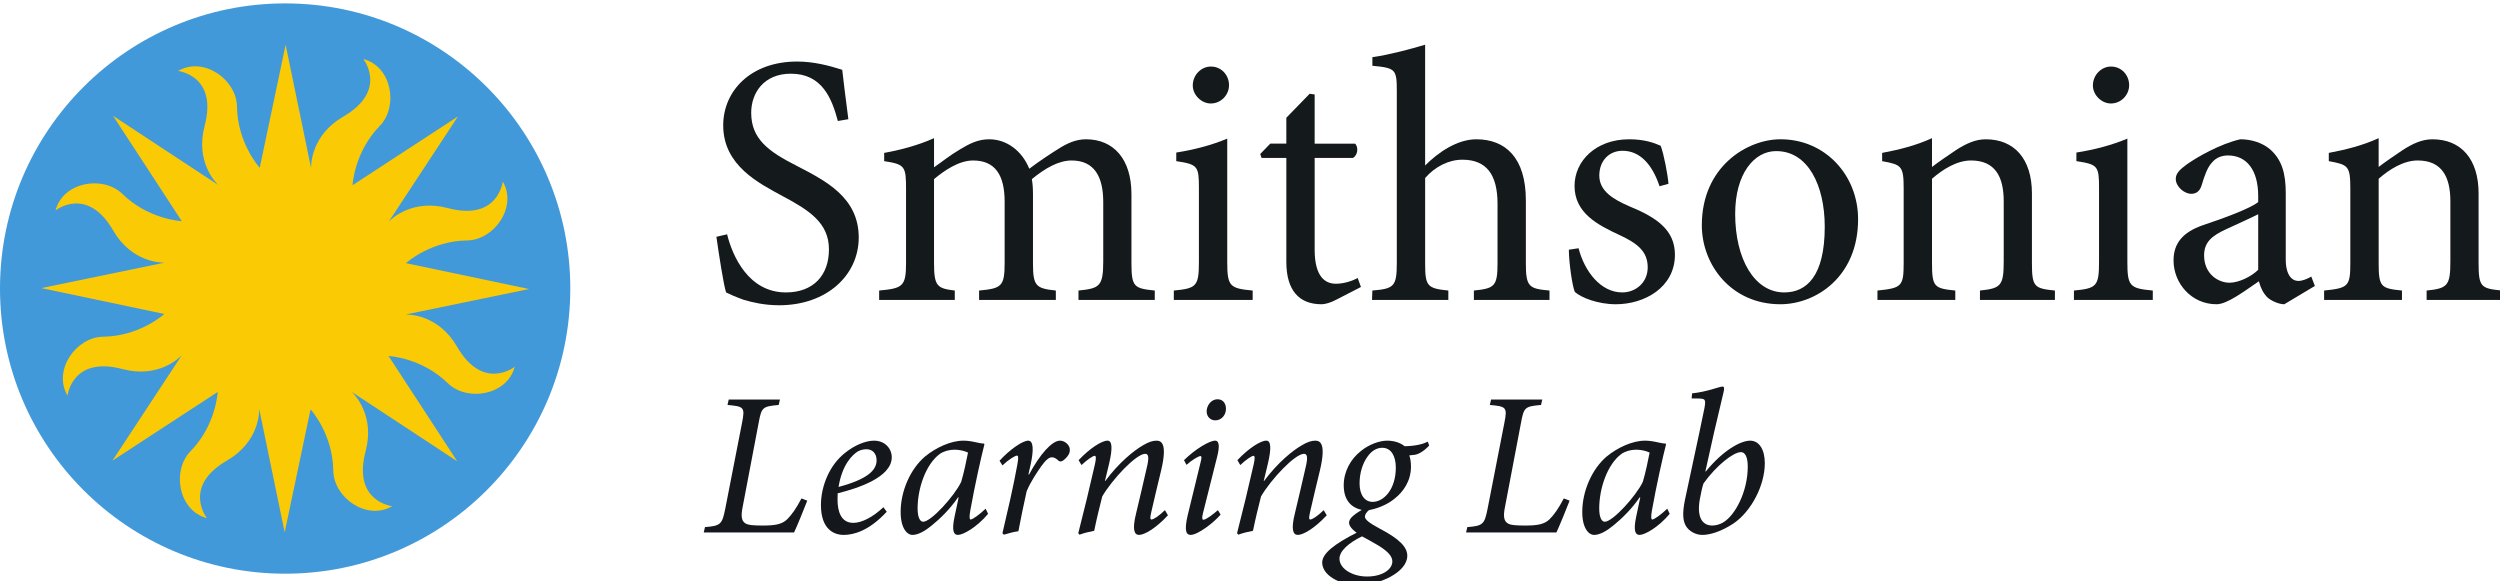
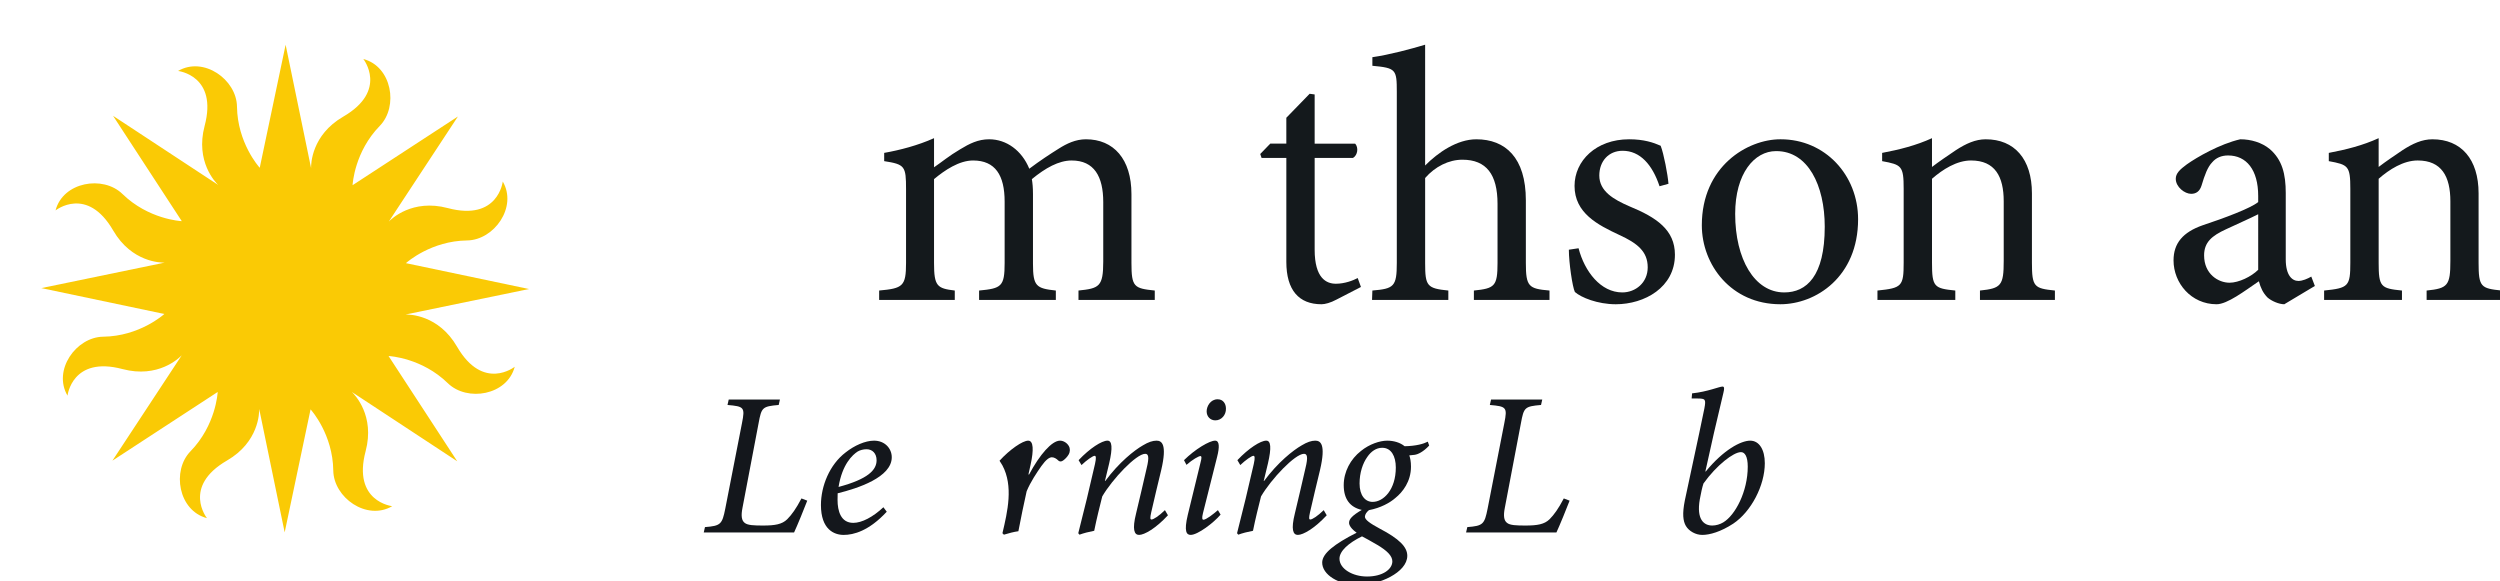
<svg xmlns="http://www.w3.org/2000/svg" xmlns:xlink="http://www.w3.org/1999/xlink" id="svg8" version="1.1" viewBox="0 0 123.625 28.747" height="28.747mm" width="123.625mm">
  <defs id="defs2">
    <g id="g875">
      <symbol style="overflow:visible" overflow="visible" id="glyph0-0">
        <path style="stroke:none" d="M 0,0 H 25.109 V -35.156 H 0 Z M 12.562,-19.844 4.016,-32.641 H 21.094 Z m 1.5,2.266 L 22.594,-30.375 V -4.766 Z M 4.016,-2.516 12.562,-15.312 21.094,-2.516 Z m -1.5,-27.859 8.531,12.797 -8.531,12.812 z m 0,0" id="path815" />
      </symbol>
      <symbol style="overflow:visible" overflow="visible" id="glyph0-1">
-         <path style="stroke:none" d="m 20.547,-25.312 c -0.406,-3.156 -0.656,-5.125 -0.859,-6.922 -1.906,-0.609 -4.016,-1.156 -6.328,-1.156 -6.484,0 -10.344,4.109 -10.344,8.938 0,5.672 5.062,8.125 8.281,9.891 3.766,2 6.531,3.766 6.531,7.484 0,3.656 -2.203,6.031 -6.031,6.031 C 6.578,-1.047 4.312,-6.125 3.562,-9.188 l -1.5,0.344 c 0.344,2.422 1,6.734 1.359,7.797 0.5,0.25 1.25,0.594 2.5,1.047 C 7.125,0.344 8.781,0.75 10.844,0.75 17.531,0.75 22,-3.469 22,-8.734 c 0,-5.672 -4.719,-7.984 -8.688,-10.047 -3.969,-2.016 -6.375,-3.766 -6.375,-7.438 0,-2.703 1.703,-5.469 5.562,-5.469 4.375,0 5.734,3.469 6.578,6.625 z m 0,0" id="path818" />
-       </symbol>
+         </symbol>
      <symbol style="overflow:visible" overflow="visible" id="glyph0-2">
        <path style="stroke:none" d="m 39.969,0 v -1.312 c -2.906,-0.297 -3.266,-0.5 -3.266,-3.859 V -14.812 c 0,-4.922 -2.5,-7.688 -6.375,-7.688 -1.453,0 -2.703,0.609 -3.812,1.312 -1.203,0.75 -2.656,1.703 -4.125,2.812 -1.047,-2.562 -3.203,-4.125 -5.625,-4.125 -1.547,0 -2.75,0.609 -4.062,1.406 -1.547,0.906 -2.609,1.812 -3.656,2.516 v -4.078 c -2.266,1.016 -4.781,1.672 -6.984,2.062 v 1.156 c 2.906,0.453 3.062,0.703 3.062,3.922 v 10.344 c 0,3.266 -0.453,3.562 -3.766,3.859 V 0 h 10.594 v -1.312 c -2.469,-0.297 -2.906,-0.594 -2.906,-3.859 v -11.75 c 1.5,-1.25 3.516,-2.609 5.469,-2.609 3.109,0 4.422,2.062 4.422,5.766 v 8.594 c 0,3.312 -0.453,3.562 -3.578,3.859 V 0 h 10.75 v -1.312 c -2.75,-0.297 -3.203,-0.594 -3.203,-3.766 V -14.812 c 0,-0.953 -0.062,-1.516 -0.156,-2.109 1.906,-1.562 3.766,-2.609 5.578,-2.609 3.156,0 4.422,2.25 4.422,5.828 V -5.375 c 0,3.516 -0.562,3.766 -3.469,4.062 V 0 Z m 0,0" id="path821" />
      </symbol>
      <symbol style="overflow:visible" overflow="visible" id="glyph0-3">
-         <path style="stroke:none" d="m 6.781,-32.688 c -1.312,0 -2.516,1.156 -2.516,2.656 0,1.312 1.203,2.516 2.516,2.516 1.453,0 2.562,-1.203 2.562,-2.562 0,-1.453 -1.109,-2.609 -2.516,-2.609 z M 12.656,0 V -1.312 C 9.438,-1.609 9.094,-1.906 9.094,-5.328 V -22.594 c -2.156,0.906 -4.578,1.547 -7.141,1.953 V -19.438 C 4.969,-18.984 5.125,-18.734 5.125,-15.672 v 10.344 c 0,3.422 -0.359,3.719 -3.516,4.016 V 0 Z m 0,0" id="path824" />
-       </symbol>
+         </symbol>
      <symbol style="overflow:visible" overflow="visible" id="glyph0-4">
        <path style="stroke:none" d="m 14.969,-1.812 -0.453,-1.25 c -0.656,0.344 -1.812,0.797 -3.062,0.797 -1.312,0 -2.969,-0.75 -2.969,-4.766 v -12.859 h 5.375 c 0.656,-0.391 0.797,-1.453 0.297,-2 H 8.484 V -28.781 L 7.781,-28.875 4.516,-25.516 v 3.625 h -2.25 l -1.406,1.453 0.188,0.547 h 3.469 v 14.562 c 0,3.969 1.766,5.938 4.922,5.938 0.5,0 1.266,-0.203 2.109,-0.656 z m 0,0" id="path827" />
      </symbol>
      <symbol style="overflow:visible" overflow="visible" id="glyph0-5">
        <path style="stroke:none" d="m 25.766,0 v -1.312 c -2.922,-0.25 -3.312,-0.547 -3.312,-3.859 v -8.781 c 0,-5.984 -2.875,-8.547 -6.938,-8.547 -2.703,0 -5.375,1.859 -7.172,3.672 V -35.75 C 6.375,-35.156 3.359,-34.344 0.953,-34 v 1.203 c 3.312,0.312 3.422,0.5 3.422,3.672 v 23.953 c 0,3.312 -0.406,3.609 -3.422,3.859 L 0.906,0 h 10.688 v -1.312 c -3,-0.297 -3.25,-0.641 -3.25,-3.859 v -11.906 c 1.406,-1.609 3.312,-2.562 5.219,-2.562 3.359,0 4.922,2.062 4.922,6.188 v 8.281 c 0,3.266 -0.406,3.562 -3.312,3.859 V 0 Z m 0,0" id="path830" />
      </symbol>
      <symbol style="overflow:visible" overflow="visible" id="glyph0-6">
        <path style="stroke:none" d="m 16.016,-16.266 c -0.094,-1.266 -0.656,-4.219 -1.094,-5.328 C 13.906,-22.047 12.562,-22.5 10.5,-22.5 c -4.625,0 -7.641,3.016 -7.641,6.531 0,3.812 3.266,5.469 6.281,6.875 2.516,1.156 3.969,2.312 3.969,4.531 0,2.156 -1.703,3.516 -3.562,3.516 -3.016,0 -5.281,-2.922 -6.125,-6.188 L 2.062,-7.031 c 0,1.812 0.5,5.219 0.844,5.922 0.859,0.766 3.172,1.719 5.734,1.719 4.016,0 8.281,-2.359 8.281,-6.938 0,-3.469 -2.562,-5.219 -6.375,-6.781 -2.203,-0.953 -4.219,-2.109 -4.219,-4.312 0,-2.016 1.312,-3.469 3.266,-3.469 2.453,0 4.172,1.953 5.172,4.969 z m 0,0" id="path833" />
      </symbol>
      <symbol style="overflow:visible" overflow="visible" id="glyph0-7">
        <path style="stroke:none" d="m 12.859,-22.5 c -4.578,0 -11,3.766 -11,12.047 0,5.531 4.109,11.062 11,11.062 4.969,0 10.891,-3.828 10.891,-11.906 C 23.75,-17.469 19.141,-22.5 12.906,-22.5 Z m -0.562,1.656 c 4.422,0 6.781,4.781 6.781,10.594 0,6.938 -2.562,9.203 -5.672,9.203 -4.172,0 -6.875,-4.672 -6.875,-11 0,-5.688 2.703,-8.797 5.719,-8.797 z m 0,0" id="path836" />
      </symbol>
      <symbol style="overflow:visible" overflow="visible" id="glyph0-8">
        <path style="stroke:none" d="m 26.312,0 v -1.312 c -2.906,-0.297 -3.219,-0.5 -3.219,-3.906 v -9.703 c 0,-4.812 -2.453,-7.578 -6.469,-7.578 -1.453,0 -2.766,0.609 -4.172,1.516 -1.25,0.844 -2.359,1.594 -3.359,2.359 v -4.031 c -2.219,1.016 -4.578,1.609 -6.984,2.062 v 1.156 c 2.719,0.5 3.016,0.656 3.016,3.875 v 10.344 c 0,3.312 -0.25,3.562 -3.672,3.906 V 0 h 10.906 V -1.312 C 9.391,-1.609 9.094,-1.812 9.094,-5.219 v -11.75 c 1.5,-1.312 3.469,-2.562 5.469,-2.562 3.359,0 4.578,2.25 4.578,5.719 v 8.344 c 0,3.453 -0.359,3.859 -3.328,4.156 V 0 Z m 0,0" id="path839" />
      </symbol>
      <symbol style="overflow:visible" overflow="visible" id="glyph0-9">
        <path style="stroke:none" d="m 21.75,-1.953 -0.5,-1.312 c -0.516,0.297 -1.219,0.609 -1.812,0.609 -0.859,0 -1.766,-0.766 -1.766,-3.016 v -9.297 c 0,-2.656 -0.5,-4.672 -2.25,-6.172 C 14.312,-22.047 12.812,-22.5 11.297,-22.5 8.438,-21.844 5.219,-19.984 3.812,-18.984 c -0.953,0.703 -1.547,1.25 -1.547,2.016 0,1.156 1.25,2.109 2.156,2.109 0.703,0 1.203,-0.359 1.453,-1.156 0.453,-1.516 0.859,-2.609 1.5,-3.266 0.516,-0.609 1.266,-0.953 2.219,-0.953 2.562,0 4.219,2 4.219,5.672 v 0.859 c -1.109,0.891 -4.766,2.25 -7.781,3.25 -2.766,0.969 -4.078,2.516 -4.078,4.922 0,3.172 2.469,6.141 6.031,6.141 1.5,0 3.922,-1.859 5.922,-3.219 0.25,0.906 0.562,1.609 1.203,2.266 0.562,0.5 1.609,0.953 2.359,0.953 z M 13.812,-4.219 c -0.953,0.953 -2.719,1.812 -4.016,1.812 -1.562,0 -3.562,-1.203 -3.562,-3.828 0,-1.844 1.094,-2.75 3.062,-3.656 1.047,-0.5 3.453,-1.562 4.516,-2.109 z m 0,0" id="path842" />
      </symbol>
      <symbol style="overflow:visible" overflow="visible" id="glyph1-0">
-         <path style="stroke:none" d="M 0,0 H 14.359 V -20.094 H 0 Z m 7.172,-11.344 -4.875,-7.312 H 12.062 Z m 0.859,1.297 4.891,-7.312 v 14.625 z M 2.297,-1.438 7.172,-8.75 12.062,-1.438 Z M 1.438,-17.359 l 4.875,7.312 -4.875,7.312 z m 0,0" id="path845" />
-       </symbol>
+         </symbol>
      <symbol style="overflow:visible" overflow="visible" id="glyph1-1">
        <path style="stroke:none" d="m 13.891,-4.766 c -0.75,1.438 -1.375,2.297 -2,2.922 -0.719,0.703 -1.703,0.875 -3.359,0.875 C 7.266,-0.969 6.344,-1 5.938,-1.344 5.484,-1.688 5.422,-2.375 5.625,-3.422 l 2.266,-11.906 c 0.406,-2.188 0.516,-2.328 2.812,-2.531 L 10.875,-18.625 H 3.703 L 3.531,-17.859 C 5.859,-17.656 6,-17.531 5.562,-15.328 l -2.344,12 C 2.781,-1.141 2.578,-0.922 0.375,-0.75 L 0.203,0 h 12.656 c 0.406,-0.859 1.5,-3.531 1.844,-4.453 z m 0,0" id="path848" />
      </symbol>
      <symbol style="overflow:visible" overflow="visible" id="glyph1-2">
        <path style="stroke:none" d="m 10.016,-3.531 c -1.469,1.375 -3.016,2.188 -4.219,2.188 -1.75,0 -2.203,-1.672 -2.203,-3.219 0,-0.281 0,-0.578 0.016,-0.922 2.797,-0.688 7.578,-2.234 7.578,-5.047 0,-1.234 -0.969,-2.328 -2.484,-2.328 -1.234,0 -2.766,0.688 -3.969,1.641 -2.266,1.719 -3.469,4.734 -3.469,7.375 0,3.406 1.828,4.188 3.188,4.188 1.375,0 3.531,-0.547 6.031,-3.25 z m -2.359,-8.125 c 0.812,0 1.406,0.578 1.406,1.547 0,1.359 -1.219,2.641 -5.328,3.734 0.516,-3.188 1.953,-4.5 2.688,-4.969 0.328,-0.188 0.781,-0.312 1.219,-0.312 z m 0,0" id="path851" />
      </symbol>
      <symbol style="overflow:visible" overflow="visible" id="glyph1-3">
-         <path style="stroke:none" d="M 13.031,-3.328 C 12.172,-2.5 11.188,-1.812 10.938,-1.812 c -0.141,0 -0.234,-0.25 -0.062,-1.234 0.656,-3.641 1.531,-7.547 1.984,-9.297 l -0.062,-0.109 c -0.312,0 -0.719,-0.094 -1.094,-0.172 C 11.078,-12.766 10.5,-12.859 9.938,-12.859 H 9.906 c -1.781,0 -3.875,1 -5.344,2.203 -2.094,1.766 -3.438,4.891 -3.438,7.781 0,2.297 0.906,3.219 1.656,3.219 0.781,0 1.719,-0.516 2.672,-1.297 1.234,-1 2.609,-2.344 3.703,-3.953 H 9.25 L 8.672,-2.188 c -0.438,2.094 -0.062,2.531 0.484,2.531 0.719,0 2.641,-1.062 4.219,-2.953 z M 8.703,-11.594 c 0.719,0 1.453,0.203 1.859,0.406 -0.172,0.906 -0.609,2.984 -0.953,4.094 C 8.672,-5.109 5.391,-1.5 4.281,-1.5 3.844,-1.5 3.5,-2.094 3.5,-3.359 3.5,-6.203 4.656,-9.562 6.609,-11 c 0.516,-0.359 1.281,-0.594 2.062,-0.594 z m 0,0" id="path854" />
-       </symbol>
+         </symbol>
      <symbol style="overflow:visible" overflow="visible" id="glyph1-4">
-         <path style="stroke:none" d="m 5.422,-8.125 0.312,-1.406 c 0.438,-2 0.406,-3.328 -0.344,-3.328 -0.766,0 -2.547,1.203 -4.016,2.812 l 0.406,0.656 c 0.828,-0.797 1.781,-1.375 2.031,-1.375 0.203,0 0.234,0.281 0.062,1.234 C 3.328,-6.484 2.5,-2.953 1.781,0.109 L 1.984,0.312 c 0.656,-0.203 1.438,-0.406 2.031,-0.484 0.375,-1.922 0.719,-3.672 1.156,-5.594 0.547,-1.328 1.438,-2.641 2.062,-3.531 0.656,-0.922 1.125,-1.234 1.469,-1.234 0.312,0 0.625,0.172 0.938,0.484 0.172,0.141 0.406,0.141 0.641,-0.031 0.281,-0.203 0.562,-0.484 0.766,-0.828 0.234,-0.406 0.234,-0.859 0.031,-1.203 -0.25,-0.438 -0.75,-0.75 -1.234,-0.75 -1.141,0 -2.844,1.953 -4.328,4.734 z m 0,0" id="path857" />
+         <path style="stroke:none" d="m 5.422,-8.125 0.312,-1.406 c 0.438,-2 0.406,-3.328 -0.344,-3.328 -0.766,0 -2.547,1.203 -4.016,2.812 l 0.406,0.656 C 3.328,-6.484 2.5,-2.953 1.781,0.109 L 1.984,0.312 c 0.656,-0.203 1.438,-0.406 2.031,-0.484 0.375,-1.922 0.719,-3.672 1.156,-5.594 0.547,-1.328 1.438,-2.641 2.062,-3.531 0.656,-0.922 1.125,-1.234 1.469,-1.234 0.312,0 0.625,0.172 0.938,0.484 0.172,0.141 0.406,0.141 0.641,-0.031 0.281,-0.203 0.562,-0.484 0.766,-0.828 0.234,-0.406 0.234,-0.859 0.031,-1.203 -0.25,-0.438 -0.75,-0.75 -1.234,-0.75 -1.141,0 -2.844,1.953 -4.328,4.734 z m 0,0" id="path857" />
      </symbol>
      <symbol style="overflow:visible" overflow="visible" id="glyph1-5">
        <path style="stroke:none" d="m 13.781,-3.125 c -0.844,0.828 -1.609,1.312 -1.875,1.312 -0.203,0 -0.219,-0.219 -0.047,-1 0.453,-2.016 0.938,-3.984 1.406,-5.938 0.859,-3.672 0.047,-4.109 -0.672,-4.109 -0.531,0 -1.141,0.203 -1.891,0.656 -1.203,0.688 -3.328,2.359 -5.281,5 H 5.375 l 0.594,-2.469 c 0.516,-2.219 0.406,-3.188 -0.234,-3.188 -0.797,0 -2.469,1.062 -4.047,2.734 l 0.406,0.688 c 0.719,-0.688 1.578,-1.297 1.844,-1.297 0.172,0 0.25,0.234 0.047,1.141 -0.719,3.172 -1.547,6.609 -2.344,9.703 L 1.812,0.312 C 2.359,0.109 3.125,-0.094 3.875,-0.234 c 0.344,-1.719 0.781,-3.438 1.125,-4.812 1.422,-2.438 4.766,-5.969 6.016,-5.969 0.438,0 0.609,0.391 0.203,2.031 -0.484,2.094 -0.969,4.219 -1.484,6.344 C 9.188,-0.438 9.469,0.344 10.156,0.344 c 0.75,0 2.359,-0.922 4.047,-2.75 z m 0,0" id="path860" />
      </symbol>
      <symbol style="overflow:visible" overflow="visible" id="glyph1-6">
        <path style="stroke:none" d="m 6.375,-18.656 c -0.984,0 -1.531,0.969 -1.531,1.688 0,0.75 0.531,1.266 1.219,1.266 0.859,0 1.516,-0.766 1.484,-1.656 0,-0.688 -0.406,-1.297 -1.141,-1.297 z M 6.422,-3.125 c -0.688,0.594 -1.656,1.344 -2.031,1.344 -0.172,0 -0.234,-0.234 -0.062,-0.922 L 6.312,-10.594 c 0.344,-1.344 0.344,-2.266 -0.281,-2.266 -0.781,0 -2.781,1.172 -4.359,2.734 l 0.344,0.656 c 0.859,-0.75 1.719,-1.234 1.969,-1.234 0.172,0.031 0.172,0.281 0,0.922 l -1.781,7.312 c -0.562,2.359 -0.172,2.812 0.406,2.812 0.984,0 3.219,-1.688 4.188,-2.844 z m 0,0" id="path863" />
      </symbol>
      <symbol style="overflow:visible" overflow="visible" id="glyph1-7">
        <path style="stroke:none" d="m 13.469,-12.719 c -0.578,0.297 -1.609,0.609 -3.25,0.641 -0.625,-0.516 -1.516,-0.781 -2.438,-0.781 -1.031,0 -2.5,0.484 -3.672,1.438 C 2.641,-10.281 1.688,-8.5 1.688,-6.625 c 0,1.922 0.859,3.094 2.531,3.469 C 2.844,-2.359 2.438,-1.844 2.438,-1.375 2.406,-1 2.812,-0.438 3.5,0.031 0.344,1.641 -1.266,2.922 -1.328,4.156 -1.375,5.938 1.031,7.375 3.812,7.375 c 2.766,0 6.781,-1.75 6.781,-4.109 0,-1.234 -1.125,-2.375 -3.875,-3.812 C 5.375,-1.266 4.656,-1.781 4.656,-2.203 4.672,-2.531 4.875,-2.844 5.219,-3.125 c 1.641,-0.312 2.938,-1.031 3.703,-1.703 1.031,-0.828 2.188,-2.312 2.188,-4.391 0,-0.734 -0.109,-1.203 -0.234,-1.578 0.312,-0.031 0.516,-0.047 0.75,-0.078 0.453,-0.062 1.203,-0.406 2.031,-1.297 z m -6.375,0.859 c 1.234,0 1.891,1.156 1.891,2.766 0,3.094 -1.719,4.812 -3.25,4.812 -1.031,0 -1.828,-0.891 -1.828,-2.578 0,-1.516 0.453,-2.844 1.094,-3.734 0.516,-0.75 1.234,-1.266 2.062,-1.266 z M 4.938,6.172 c -1.984,0 -3.844,-1.062 -3.844,-2.5 0,-1.062 1.266,-2.203 3.156,-3.125 C 4.672,0.75 5.453,1.203 6.406,1.75 7.719,2.531 8.5,3.266 8.5,4.047 c 0,1.125 -1.375,2.125 -3.531,2.125 z m 0,0" id="path866" />
      </symbol>
      <symbol style="overflow:visible" overflow="visible" id="glyph1-8">
        <path style="stroke:none" d="" id="path869" />
      </symbol>
      <symbol style="overflow:visible" overflow="visible" id="glyph1-9">
        <path style="stroke:none" d="M 3.016,-18.766 H 3.844 C 4.938,-18.75 5.047,-18.688 4.797,-17.359 3.844,-12.688 2.875,-8.375 2.062,-4.484 c -0.375,1.875 -0.25,2.875 0.141,3.562 0.438,0.75 1.391,1.266 2.297,1.266 1.062,0 2.594,-0.438 4.344,-1.578 2.516,-1.688 4.422,-5.344 4.422,-8.469 0,-1.891 -0.781,-3.156 -2.047,-3.156 -1.312,0 -3.75,1.297 -6.219,4.312 H 4.938 c 0.797,-3.688 1.578,-7.062 2.531,-11.031 0.141,-0.578 0.141,-0.859 -0.125,-0.859 -0.453,0 -2.062,0.719 -4.266,0.953 z M 9.938,-11.25 c 0.516,0 0.938,0.578 0.938,2.031 0,3.484 -1.75,6.812 -3.438,7.812 -0.438,0.266 -1.016,0.438 -1.531,0.438 -1.172,0 -2.234,-0.844 -1.75,-3.656 C 4.328,-5.562 4.5,-6.344 4.672,-6.859 6.516,-9.438 8.891,-11.25 9.906,-11.25 Z m 0,0" id="path872" />
      </symbol>
    </g>
    <clipPath id="clip1">
      <path d="M 0,757.555 H 80 V 838 H 0 Z m 0,0" id="path877" />
    </clipPath>
  </defs>
  <g transform="translate(-40.241,-146.555)" id="layer1">
    <g transform="matrix(0.353,0,0,0.353,40.241,-120.694)" id="surface1">
      <g style="fill:#14191c;fill-opacity:1" id="g884">
        <use height="100%" width="100%" xlink:href="#glyph0-1" x="98.295" y="799.091" id="use882" />
      </g>
      <g style="fill:#14191c;fill-opacity:1" id="g888">
        <use height="100%" width="100%" xlink:href="#glyph0-2" x="121.796" y="799.091" id="use886" />
      </g>
      <g style="fill:#14191c;fill-opacity:1" id="g892">
        <use height="100%" width="100%" xlink:href="#glyph0-3" x="162.824" y="799.091" id="use890" />
      </g>
      <g style="fill:#14191c;fill-opacity:1" id="g896">
        <use height="100%" width="100%" xlink:href="#glyph0-4" x="175.679" y="799.091" id="use894" />
      </g>
      <g style="fill:#14191c;fill-opacity:1" id="g900">
        <use height="100%" width="100%" xlink:href="#glyph0-5" x="191.296" y="799.091" id="use898" />
      </g>
      <g style="fill:#14191c;fill-opacity:1" id="g904">
        <use height="100%" width="100%" xlink:href="#glyph0-6" x="217.711" y="799.091" id="use902" />
      </g>
      <g style="fill:#14191c;fill-opacity:1" id="g908">
        <use height="100%" width="100%" xlink:href="#glyph0-7" x="236.541" y="799.091" id="use906" />
      </g>
      <g style="fill:#14191c;fill-opacity:1" id="g912">
        <use height="100%" width="100%" xlink:href="#glyph0-8" x="261.55" y="799.091" id="use910" />
      </g>
      <g style="fill:#14191c;fill-opacity:1" id="g916">
        <use height="100%" width="100%" xlink:href="#glyph0-3" x="288.918" y="799.091" id="use914" />
      </g>
      <g style="fill:#14191c;fill-opacity:1" id="g920">
        <use height="100%" width="100%" xlink:href="#glyph0-9" x="302.527" y="799.091" id="use918" />
      </g>
      <g style="fill:#14191c;fill-opacity:1" id="g924">
        <use height="100%" width="100%" xlink:href="#glyph0-8" x="324.12" y="799.091" id="use922" />
      </g>
      <g style="clip-rule:nonzero" clip-path="url(#clip1)" id="g928">
-         <path style="fill:#4299d9;fill-opacity:1;fill-rule:nonzero;stroke:none" d="m 79.891,797.578 c -0.043,22.059 -17.961,39.91 -40.023,39.867 C 17.809,837.402 -0.043,819.484 0,797.426 c 0.043,-22.062 17.961,-39.91 40.02,-39.871 22.062,0.043 39.91,17.961 39.871,40.023" id="path926" />
-       </g>
+         </g>
      <path style="fill:#faca05;fill-opacity:1;fill-rule:nonzero;stroke:none" d="m 64.023,805.641 c -2.578,-4.453 -6.664,-4.512 -7.168,-4.5 0,0 0,-0.008 0,-0.012 l 17.246,-3.562 -17.23,-3.621 -0.004,-0.004 c 0.18,-0.164 3.539,-3.113 8.566,-3.18 3.789,-0.051 7.082,-4.684 4.996,-8.254 0,0 -0.637,5.602 -7.707,3.719 -4.973,-1.32 -7.906,1.527 -8.254,1.891 v -0.004 l 9.676,-14.715 -14.75,9.621 c 0,0 -0.004,0 -0.004,0 0.012,-0.219 0.289,-4.695 3.809,-8.305 2.645,-2.719 1.695,-8.324 -2.305,-9.371 0,0 3.512,4.41 -2.816,8.078 -4.453,2.582 -4.512,6.668 -4.5,7.172 h -0.008 l -3.559,-17.246 -3.625,17.23 c -0.004,0 -0.004,0 -0.004,0 -0.148,-0.156 -3.117,-3.52 -3.184,-8.562 -0.051,-3.793 -4.684,-7.086 -8.254,-4.996 0,0 5.602,0.633 3.719,7.703 -1.324,4.988 1.543,7.922 1.895,8.258 h -0.004 l -14.715,-9.676 7.84,12.02 1.781,2.727 c 0,0.004 0,0.004 -0.004,0.008 -0.145,-0.008 -4.668,-0.262 -8.305,-3.809 -2.719,-2.648 -8.324,-1.695 -9.371,2.305 0,0 4.41,-3.516 8.078,2.816 2.59,4.465 6.691,4.508 7.176,4.496 0,0.004 0,0.008 0,0.008 l -17.246,3.562 17.23,3.625 v 0.004 c -0.113,0.102 -3.488,3.117 -8.566,3.18 -3.793,0.051 -7.086,4.688 -4.996,8.258 0,0 0.633,-5.602 7.707,-3.723 4.992,1.328 7.926,-1.551 8.254,-1.895 0.004,0.004 0.004,0.008 0.008,0.016 L 15.75,821.609 30.496,811.988 c -0.008,0.152 -0.266,4.668 -3.809,8.309 -2.648,2.715 -1.699,8.32 2.305,9.367 0,0 -3.516,-4.406 2.816,-8.078 4.465,-2.586 4.512,-6.688 4.5,-7.176 0.004,0 0.008,0.004 0.012,0.004 l 3.559,17.242 3.625,-17.227 h 0.004 c 0.129,0.141 3.113,3.508 3.18,8.562 0.047,3.793 4.684,7.086 8.254,4.996 0,0 -5.602,-0.633 -3.723,-7.703 1.328,-4.984 -1.539,-7.918 -1.891,-8.254 0.004,-0.004 0.008,-0.004 0.012,-0.008 l 14.711,9.676 -5.078,-7.785 -4.543,-6.961 c 0.203,0.012 4.688,0.281 8.305,3.809 2.719,2.645 8.32,1.695 9.371,-2.305 0,0 -4.41,3.512 -8.082,-2.816" id="path930" />
      <g style="fill:#14171c;fill-opacity:1" id="g934">
        <use height="100%" width="100%" xlink:href="#glyph1-1" x="98.381" y="831.668" id="use932" />
      </g>
      <g style="fill:#14171c;fill-opacity:1" id="g938">
        <use height="100%" width="100%" xlink:href="#glyph1-2" x="113.734" y="831.668" id="use936" />
      </g>
      <g style="fill:#14171c;fill-opacity:1" id="g942">
        <use height="100%" width="100%" xlink:href="#glyph1-3" x="125.042" y="831.668" id="use940" />
      </g>
      <g style="fill:#14171c;fill-opacity:1" id="g946">
        <use height="100%" width="100%" xlink:href="#glyph1-4" x="138.646" y="831.668" id="use944" />
      </g>
      <g style="fill:#14171c;fill-opacity:1" id="g950">
        <use height="100%" width="100%" xlink:href="#glyph1-5" x="149.408" y="831.668" id="use948" />
      </g>
      <g style="fill:#14171c;fill-opacity:1" id="g954">
        <use height="100%" width="100%" xlink:href="#glyph1-6" x="164.189" y="831.668" id="use952" />
      </g>
      <g style="fill:#14171c;fill-opacity:1" id="g958">
        <use height="100%" width="100%" xlink:href="#glyph1-5" x="171.651" y="831.668" id="use956" />
      </g>
      <g style="fill:#14171c;fill-opacity:1" id="g966">
        <use height="100%" width="100%" xlink:href="#glyph1-7" x="186.547" y="831.668" id="use960" />
        <use height="100%" width="100%" xlink:href="#glyph1-8" x="198.601" y="831.668" id="use962" />
        <use height="100%" width="100%" xlink:href="#glyph1-1" x="205.173" y="831.668" id="use964" />
      </g>
      <g style="fill:#14171c;fill-opacity:1" id="g970">
        <use height="100%" width="100%" xlink:href="#glyph1-3" x="220.527" y="831.668" id="use968" />
      </g>
      <g style="fill:#14171c;fill-opacity:1" id="g974">
        <use height="100%" width="100%" xlink:href="#glyph1-9" x="233.958" y="831.668" id="use972" />
      </g>
    </g>
  </g>
</svg>